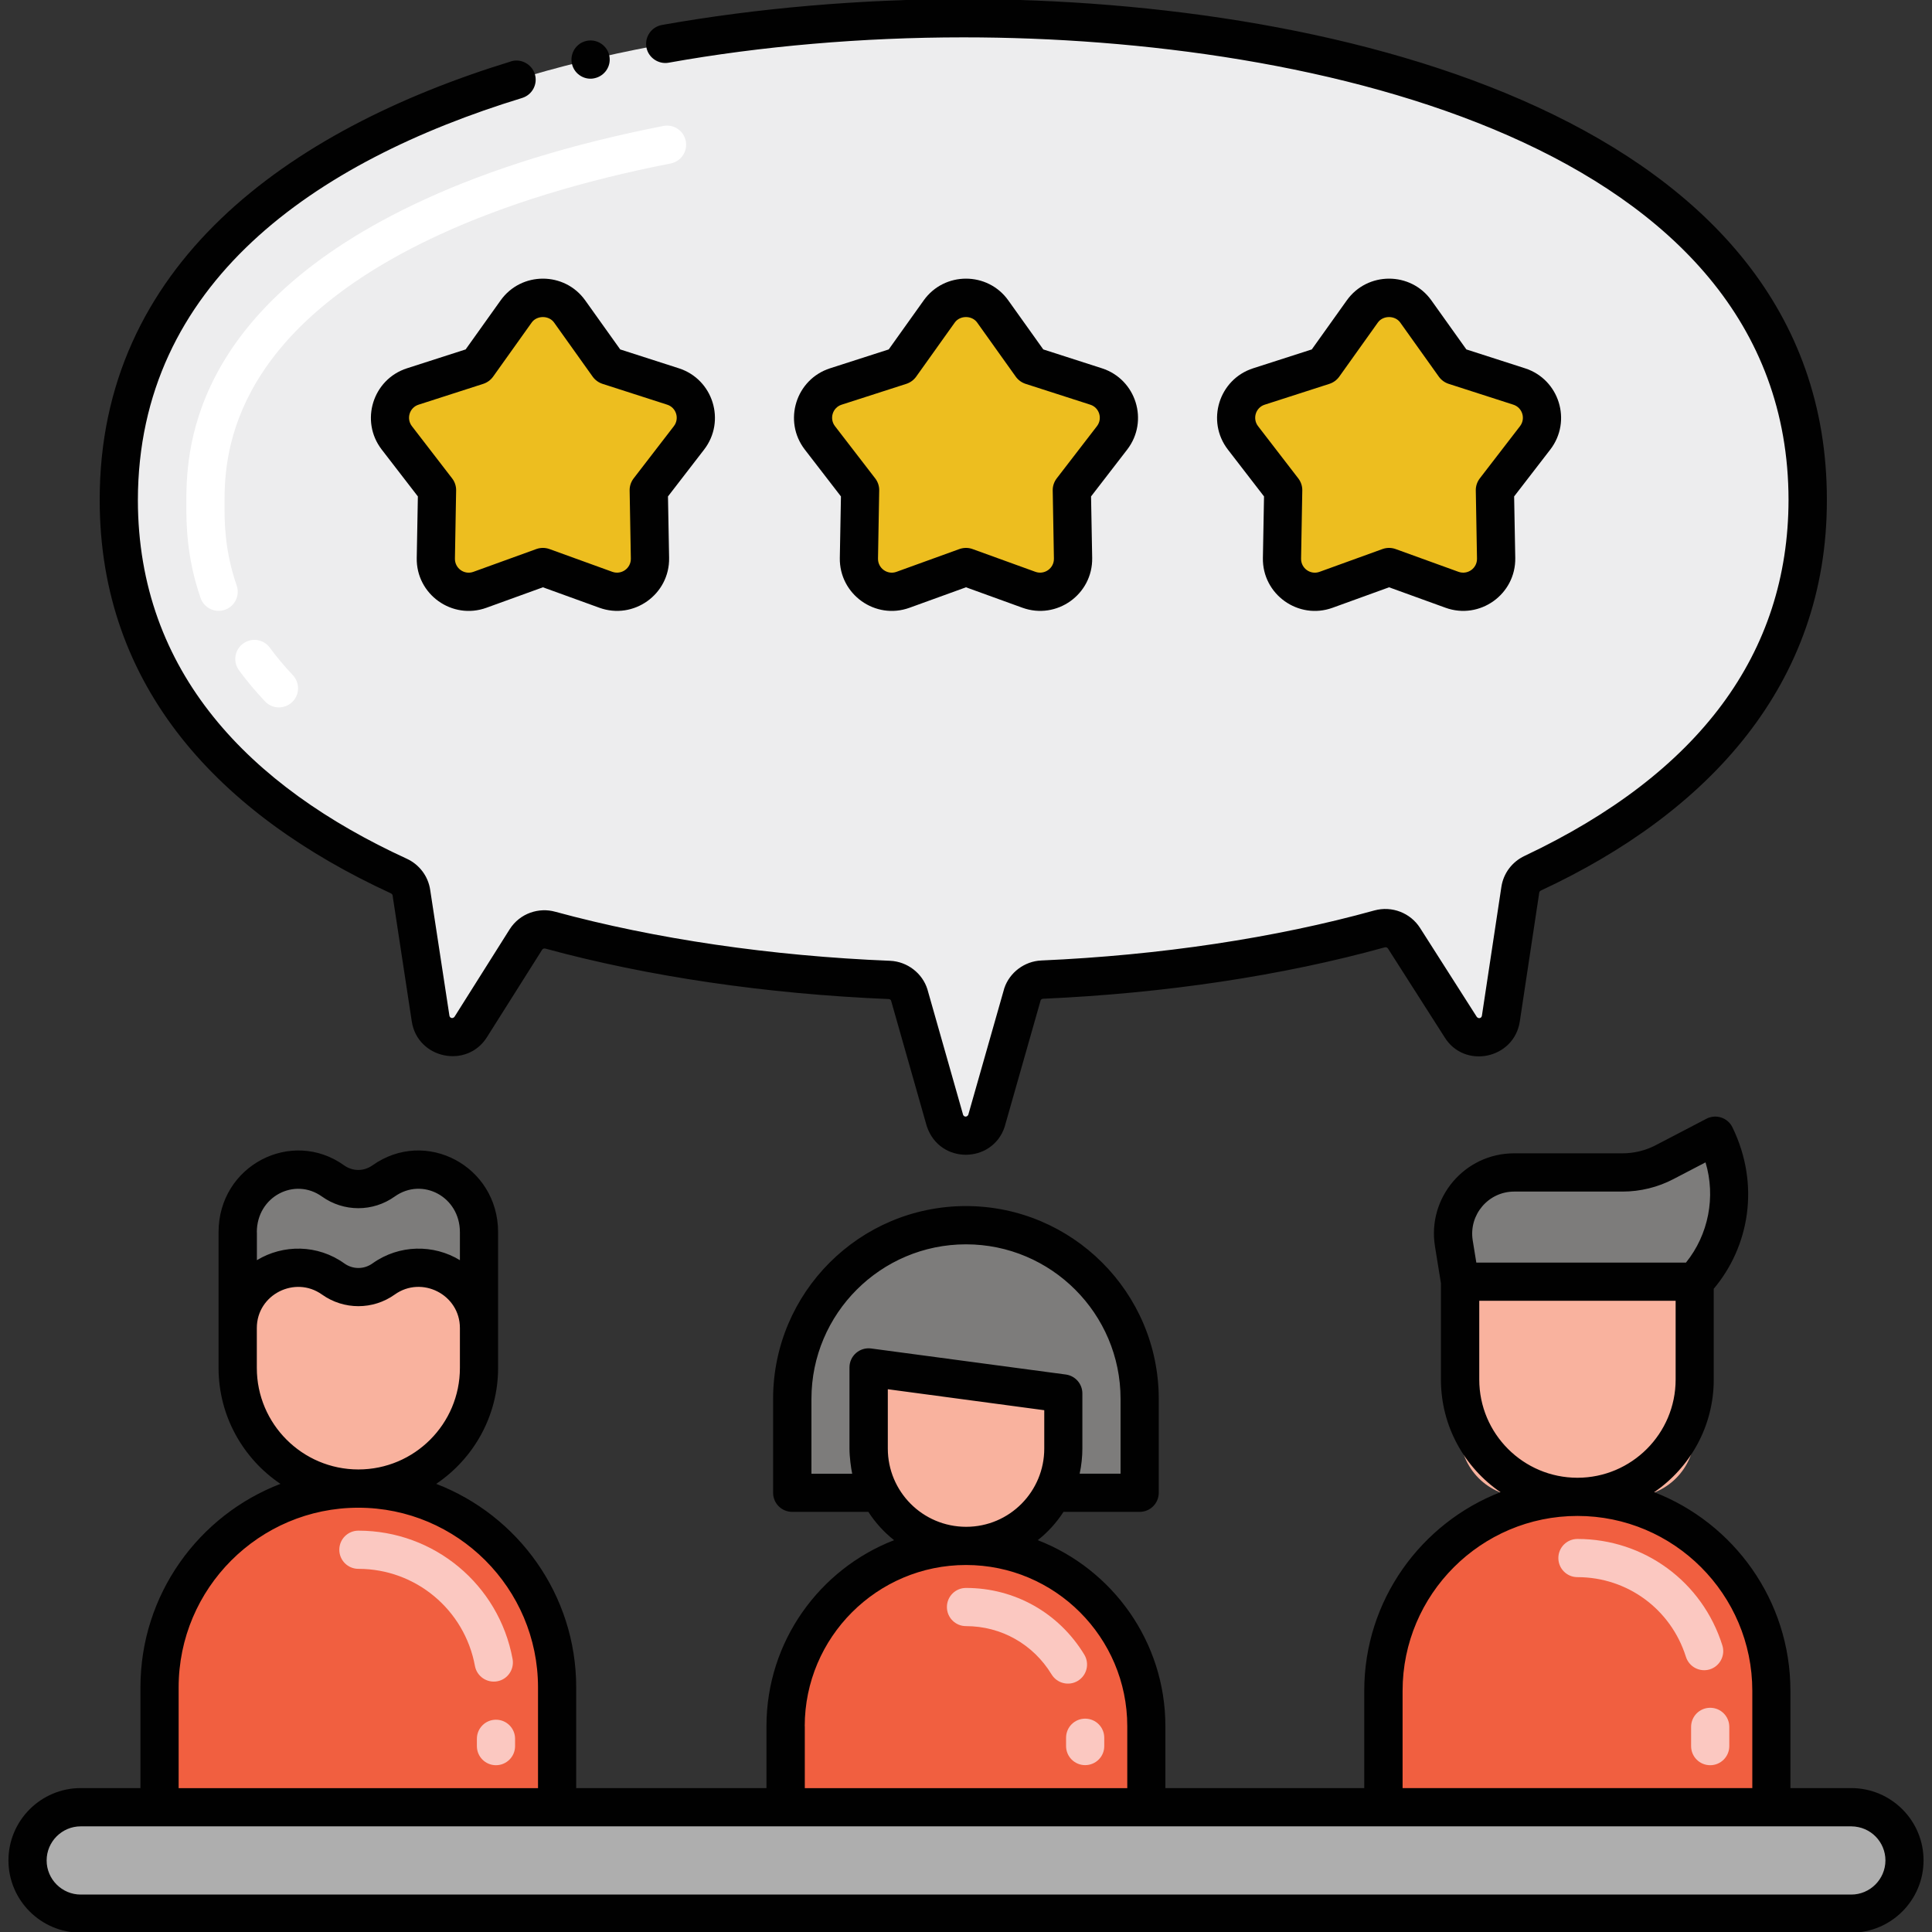
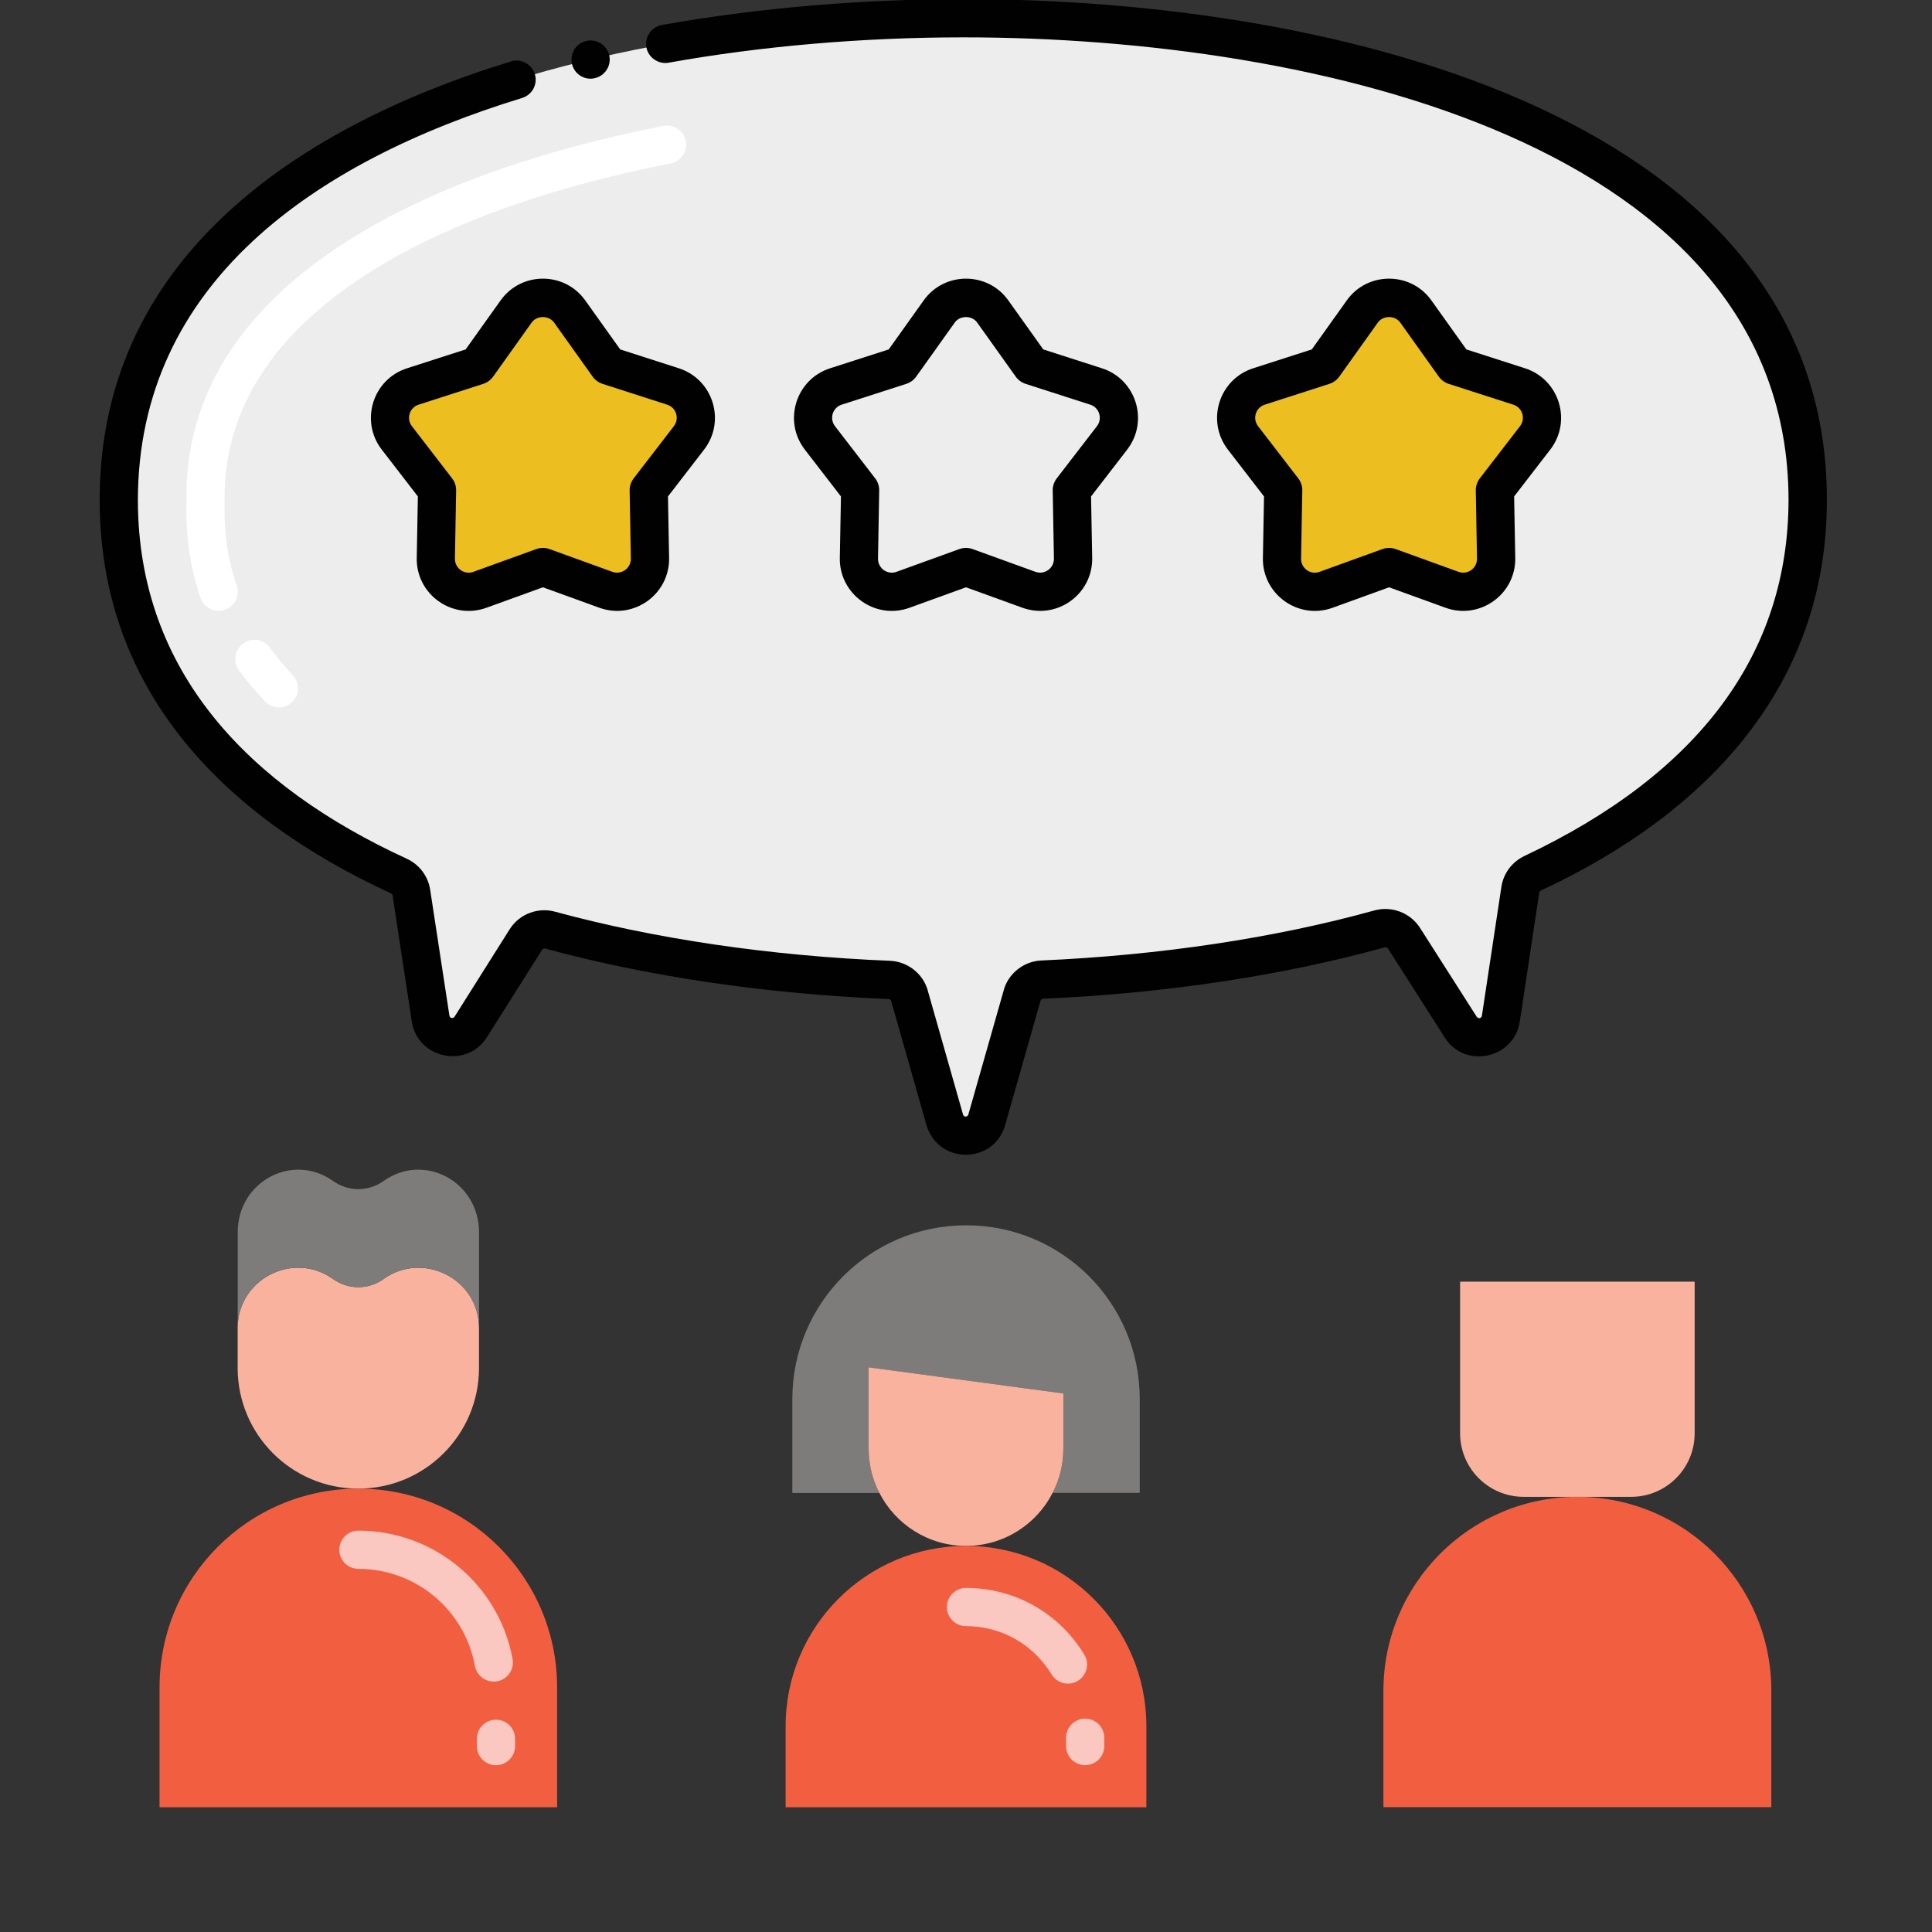
<svg xmlns="http://www.w3.org/2000/svg" version="1.1" id="Layer_1" x="0px" y="0px" viewBox="0 0 256 256" style="enable-background:new 0 0 256 256;" xml:space="preserve">
  <rect x="0" y="0" width="256" height="256" fill="#333333" stroke="none" />
  <style type="text/css">
	.st0{fill:#F0BD61;}
	.st1{fill:#010101;}
	.st2{fill:#FFFFFF;}
	.st3{fill:#93CEB5;}
	.st4{fill:#77C3D2;}
	.st5{fill:#F37879;}
	.st6{fill:#EDBE1F;}
	.st7{fill:#73C1E7;}
	.st8{fill:#FBCAC2;}
	.st9{fill:#F9B49F;}
	.st10{fill:#7D7C7B;}
	.st11{fill:#F15F40;}
	.st12{fill:#68AED3;}
	.st13{fill:#C7E3F7;}
	.st14{fill:#AFAFAE;}
	.st15{fill:#D8B0B4;}
	.st16{fill:#4D3138;}
	.st17{fill:#77C5D3;}
	.st18{fill:#284342;}
	.st19{fill:#EDEDEE;}
	.st20{fill:#F9B29E;}
	.st21{fill:#FBC8C1;}
	.st22{fill:#AEAEAE;}
	.st23{fill:#F6C260;}
	.st24{fill:#F5BD57;}
	.st25{fill:#CECECD;}
	.st26{fill:#EEBF20;}
	.st27{fill:#E0EDF9;}
	.st28{fill:#6DAADC;}
	.st29{fill:#F36E40;}
	.st30{fill:#EC5829;}
	.st31{fill:#876761;}
	.st32{fill:#2D5872;}
	.st33{fill:#FCB027;}
	.st34{fill:#F78F27;}
	.st35{fill:#785247;}
	.st36{fill:#D7D8D9;}
	.st37{fill:#F5BD57;stroke:#010101;stroke-miterlimit:10;}
	.st38{fill:none;stroke:#010101;stroke-miterlimit:10;}
	.st39{fill:#EC5F5E;}
	.st40{fill:#7D7E7E;}
	.st41{fill:#919090;}
	.st42{fill:#385068;}
	.st43{fill:#445C73;}
	.st44{fill:#ECEAF0;}
	.st45{fill:#DAD7E4;}
	.st46{fill:#DD8661;}
	.st47{fill:#F19B76;}
	.st48{fill:#FFCB66;}
	.st49{fill:#FFDD77;}
	.st50{fill:#FEDCC6;}
	.st51{fill:#C5C2D7;}
	.st52{fill:#73A9DB;}
	.st53{fill:#88B9E4;}
	.st54{fill:#D95769;}
	.st55{fill:#F16775;}
</style>
  <g>
    <g>
      <g>
        <path class="st19" d="M239.56,66.24c0-47.68-61.17-63.81-111.9-63.81c-50.24,0-111.9,16.04-111.9,63.81     c0,23.88,15.39,39.84,37.09,49.83c0.89,0.41,1.52,1.23,1.67,2.2l2.55,16.69c0.41,2.65,3.89,3.38,5.32,1.11l7.31-11.58     c0.68-1.08,1.99-1.58,3.23-1.24c14.32,3.91,29.89,5.98,44.94,6.6c1.2,0.05,2.24,0.82,2.63,1.95l4.76,16.73     c0.9,2.61,4.59,2.61,5.49,0l4.77-16.76c0.39-1.13,1.42-1.9,2.62-1.95c15-0.66,30.49-2.78,44.71-6.72     c1.23-0.34,2.54,0.15,3.23,1.23l7.52,11.79c1.44,2.26,4.92,1.52,5.32-1.13l2.58-17.08c0.15-0.96,0.77-1.78,1.65-2.19     C224.49,105.7,239.56,89.82,239.56,66.24z" />
      </g>
      <g>
        <path class="st2" d="M35.12,92.94c-1.26-1.33-2.42-2.71-3.45-4.12c-0.83-1.13-0.59-2.71,0.54-3.54c1.13-0.83,2.71-0.59,3.54,0.54     c0.91,1.24,1.94,2.46,3.05,3.64c0.96,1.02,0.92,2.62-0.1,3.58C37.68,94,36.08,93.96,35.12,92.94z M26.58,79.24     c-1.89-5.45-1.89-9.97-1.89-12.39c0-6.41,0-25.9,31.5-40.39c8.94-4.11,19.61-7.4,31.71-9.77c1.37-0.27,2.7,0.63,2.97,2     c0.27,1.37-0.63,2.7-2,2.97c-11.7,2.29-21.98,5.46-30.56,9.4C29.75,44.2,29.75,61.25,29.75,66.85c0,2.28,0,6.08,1.61,10.73     c0.46,1.32-0.24,2.76-1.56,3.22C28.49,81.26,27.04,80.57,26.58,79.24z" />
      </g>
      <g>
        <path class="st20" d="M216.13,198.34H201.9c-4.66,0-8.43-3.77-8.43-8.43v-20.08h31.08v20.08     C224.56,194.57,220.78,198.34,216.13,198.34z" />
      </g>
      <g>
-         <path class="st10" d="M227.29,150.49l-6.71,3.5c-1.72,0.9-3.64,1.37-5.58,1.37h-14.36c-4.99,0-8.79,4.46-7.99,9.38l0.82,5.09     h31.08l0,0C229.14,164.95,230.72,157.54,227.29,150.49z" />
-       </g>
+         </g>
      <g>
        <path class="st10" d="M151.02,185.37v12.44h-11.54c0.91-1.75,1.42-3.75,1.42-5.87v-7.3l-25.79-3.45v10.76     c0,2.12,0.51,4.11,1.42,5.87h-11.54v-12.44c0-12.71,10.3-23.02,23.02-23.02C140.72,162.35,151.02,172.64,151.02,185.37z" />
      </g>
      <g>
        <path class="st20" d="M115.1,181.18v10.76c0,2.12,0.51,4.11,1.42,5.87c2.13,4.17,6.47,7.03,11.48,7.03c5,0,9.35-2.86,11.48-7.03     c0.91-1.75,1.42-3.75,1.42-5.87v-7.3L115.1,181.18z" />
      </g>
      <g>
        <path class="st20" d="M63.47,175.97v5.29c0,8.83-7.16,15.99-15.99,15.99c-8.83,0-15.99-7.15-15.99-15.99v-5.29     c0-6.52,7.4-10.24,12.63-6.5c2.03,1.45,4.68,1.45,6.71,0C56.06,165.74,63.47,169.45,63.47,175.97z" />
      </g>
      <g>
        <path class="st10" d="M50.84,156.48c-2.03,1.45-4.69,1.45-6.72,0c-5.28-3.77-12.62,0.01-12.62,6.8v12.69     c0-6.52,7.4-10.24,12.63-6.5c2.03,1.45,4.68,1.45,6.71,0c5.23-3.73,12.63-0.02,12.63,6.5v-12.69     C63.47,156.56,56.2,152.68,50.84,156.48z" />
      </g>
      <g>
        <path class="st11" d="M47.48,197.25L47.48,197.25c-14.55,0-26.34,11.79-26.34,26.34v15.88h52.68v-15.88     C73.82,209.04,62.03,197.25,47.48,197.25z" />
        <g>
          <path class="st21" d="M65.72,233.9c-1.4,0-2.53-1.13-2.53-2.53v-0.97c0-1.4,1.13-2.53,2.53-2.53c1.4,0,2.53,1.13,2.53,2.53v0.97      C68.25,232.76,67.12,233.9,65.72,233.9z M62.93,220.74c-1.37-7.45-7.86-12.86-15.44-12.86c-1.4,0-2.53-1.13-2.53-2.53      c0-1.4,1.13-2.53,2.53-2.53c10.03,0,18.62,7.15,20.43,17.01c0.25,1.38-0.66,2.7-2.03,2.95      C64.49,223.03,63.18,222.11,62.93,220.74z" />
        </g>
      </g>
      <g>
        <path class="st11" d="M209.01,198.34L209.01,198.34c-14.19,0-25.7,11.51-25.7,25.7v15.42h51.4v-15.42     C234.72,209.85,223.21,198.34,209.01,198.34z" />
        <g>
-           <path class="st21" d="M226.61,233.9c-1.4,0-2.53-1.13-2.53-2.53v-2.55c0-1.4,1.13-2.53,2.53-2.53c1.4,0,2.53,1.13,2.53,2.53      v2.55C229.14,232.76,228.01,233.9,226.61,233.9z M223.39,219.53c-1.99-6.31-7.76-10.55-14.37-10.55c-1.4,0-2.53-1.13-2.53-2.53      c0-1.4,1.13-2.53,2.53-2.53c8.83,0,16.55,5.66,19.2,14.1c0.42,1.33-0.32,2.76-1.66,3.18      C225.23,221.61,223.81,220.87,223.39,219.53z" />
-         </g>
+           </g>
      </g>
      <g>
        <path class="st11" d="M151.9,228.74v10.73h-47.8v-10.73c0-13.2,10.7-23.9,23.9-23.9C141.19,204.84,151.9,215.53,151.9,228.74z" />
      </g>
      <g>
        <path class="st21" d="M143.79,233.89c-1.4,0-2.53-1.13-2.53-2.53v-1.1c0-1.4,1.13-2.53,2.53-2.53c1.4,0,2.53,1.13,2.53,2.53v1.1     C146.33,232.76,145.19,233.89,143.79,233.89z M139.34,221.87c-2.43-4-6.67-6.4-11.34-6.4c-1.4,0-2.53-1.13-2.53-2.53     s1.13-2.53,2.53-2.53c6.45,0,12.31,3.3,15.67,8.83c0.73,1.2,0.35,2.75-0.85,3.48C141.62,223.45,140.07,223.06,139.34,221.87z" />
      </g>
      <g>
-         <path class="st22" d="M245.3,239.47H10.7c-3.89,0-7.05,3.16-7.05,7.05c0,3.9,3.16,7.05,7.05,7.05H245.3     c3.89,0,7.05-3.16,7.05-7.05C252.35,242.6,249.17,239.47,245.3,239.47z" />
-       </g>
+         </g>
      <g>
        <g>
          <path class="st1" d="M78.84,10.35c1.28-0.3,2.22-1.6,1.88-3.05c-0.32-1.34-1.7-2.2-3.05-1.87c-1.34,0.31-2.2,1.67-1.88,3.05      C76.13,9.91,77.58,10.69,78.84,10.35z" />
          <path class="st1" d="M51.79,118.37c0.13,0.06,0.21,0.16,0.23,0.28l2.54,16.68c0.75,4.97,7.32,6.33,9.97,2.09l7.31-11.58      c0.07-0.1,0.17-0.16,0.3-0.16c0.04,0,0.07,0,0.11,0.01c13.6,3.71,29.33,6.02,45.5,6.69c0.15,0.01,0.26,0.08,0.32,0.2l4.73,16.64      c1.7,5.11,8.68,4.96,10.31,0.13l4.78-16.8c0.06-0.13,0.17-0.2,0.32-0.21c16.11-0.71,31.76-3.06,45.27-6.81      c0.15-0.04,0.33,0,0.43,0.15l7.52,11.78c2.63,4.23,9.19,2.86,9.95-2.1l2.58-17.09c0.02-0.11,0.1-0.21,0.22-0.27      c22.24-10.36,37.93-27.33,37.89-51.77c0.04-50.2-63.88-66.35-114.43-66.35c-13.61,0-27.41,1.2-39.94,3.43      c-1.41,0.26-2.29,1.61-2.05,2.95c0.24,1.36,1.58,2.29,2.94,2.05c12.24-2.2,25.73-3.36,39.04-3.36h0.08      c46.79,0,109.23,14.3,109.28,61.28c-0.03,20.34-11.79,36.22-34.97,47.18c-1.66,0.78-2.81,2.31-3.08,4.11l-2.58,17.07      c-0.06,0.35-0.46,0.43-0.68,0.15l-7.52-11.79c-1.27-1.98-3.71-2.95-6.05-2.31c-13.15,3.65-28.42,5.94-44.14,6.63      c-2.21,0.1-4.18,1.57-4.89,3.66l-4.78,16.79c-0.16,0.31-0.54,0.31-0.68,0.01l-4.73-16.63c-0.65-2.12-2.65-3.69-4.95-3.79      c-15.8-0.64-31.14-2.9-44.37-6.5c-2.13-0.6-4.67,0.17-6.04,2.33l-7.3,11.58c-0.21,0.29-0.62,0.21-0.68-0.14l-2.55-16.68      c-0.27-1.81-1.44-3.35-3.11-4.12c-20.82-9.56-35.6-24.71-35.62-47.52c0.04-28.64,23.31-44.83,50.92-53.28      c1.34-0.42,2.09-1.83,1.68-3.17c-0.41-1.31-1.84-2.09-3.16-1.68c-0.01,0.01-0.01,0.01-0.01,0.01      c-29.78,9.13-54.53,27.1-54.49,58.12C13.21,91.15,29.17,107.95,51.79,118.37z" />
-           <path class="st1" d="M245.3,236.93h-8.06v-12.89c0-11.98-7.5-22.23-18.05-26.32c4.76-3.26,7.89-8.73,7.89-14.92v-12.03      c4.7-5.59,6.18-13.77,2.48-21.39c-0.62-1.28-2.18-1.8-3.45-1.14l-6.71,3.5c-1.35,0.71-2.88,1.08-4.41,1.08h-14.36      c-6.55,0-11.53,5.87-10.49,12.32l0.79,4.89v12.77c0,6.19,3.13,11.66,7.89,14.92c-10.55,4.1-18.05,14.35-18.05,26.32v12.89      h-26.35v-8.2c0-11.22-7.03-20.82-16.91-24.65c1.32-1.04,2.47-2.3,3.41-3.75h10.09c1.4,0,2.53-1.13,2.53-2.53v-12.44      c0-14.09-11.46-25.55-25.55-25.55s-25.55,11.46-25.55,25.55v12.44c0,1.4,1.13,2.53,2.53,2.53h10.09      c0.94,1.45,2.09,2.71,3.41,3.75c-9.88,3.83-16.91,13.43-16.91,24.65v8.2H76.35v-13.35c0-12.28-7.72-22.8-18.55-26.96      c4.94-3.33,8.2-8.97,8.2-15.37c0-10.49,0-7.93,0-17.98c0-8.78-9.6-13.85-16.64-8.86c-1.15,0.82-2.63,0.82-3.77,0      c-6.94-4.96-16.63,0-16.63,8.86c0,10.03,0,7.51,0,17.98c0,6.39,3.26,12.04,8.2,15.37c-10.84,4.16-18.55,14.67-18.55,26.96v13.35      H10.7c-5.28,0-9.58,4.3-9.58,9.58s4.3,9.58,9.58,9.58H245.3c5.28,0,9.58-4.3,9.58-9.58      C254.89,241.24,250.59,236.93,245.3,236.93z M200.64,157.89h14.36c2.34,0,4.68-0.57,6.75-1.66l4.24-2.21      c1.37,4.54,0.41,9.56-2.59,13.28h-27.78l-0.48-2.96C194.61,160.95,197.22,157.89,200.64,157.89z M196.01,182.8v-10.44h26.02      v10.44c0,7.17-5.84,13.01-13.01,13.01C201.84,195.81,196.01,189.97,196.01,182.8z M185.85,224.04      c0-12.77,10.39-23.17,23.17-23.17s23.17,10.39,23.17,23.17v12.89h-46.34V224.04z M117.64,191.94v-7.86l20.73,2.78v5.09      c0,5.65-4.56,10.36-10.36,10.36C122.24,202.3,117.64,197.63,117.64,191.94z M107.52,195.27v-9.91c0-11.3,9.19-20.48,20.48-20.48      s20.48,9.19,20.48,20.48v9.91h-5.42c0.24-1.08,0.36-2.3,0.36-3.33v-7.3c0-1.27-0.94-2.34-2.2-2.51l-25.79-3.45      c-1.53-0.2-2.87,0.99-2.87,2.51v10.76c0,1.11,0.2,2.57,0.36,3.33H107.52z M106.63,228.74c0-11.78,9.58-21.37,21.37-21.37      s21.37,9.58,21.37,21.37v8.2h-42.73V228.74z M34.03,163.28c0-4.76,5.02-7.31,8.62-4.74c2.89,2.07,6.77,2.07,9.66,0      c3.65-2.59,8.63,0.01,8.63,4.73v3.71c-3.47-2.12-8.05-2.09-11.57,0.42c-1.14,0.82-2.62,0.82-3.76,0      c-3.51-2.51-8.08-2.54-11.57-0.42V163.28z M34.03,181.26v-5.29c0-4.45,5.07-6.98,8.63-4.44c2.89,2.06,6.77,2.06,9.65,0      c3.57-2.55,8.63,0,8.63,4.44v5.29c0,7.42-6.03,13.45-13.45,13.45S34.03,188.68,34.03,181.26z M23.67,223.59      c0-13.13,10.68-23.81,23.81-23.81s23.81,10.68,23.81,23.81v13.35H23.67V223.59z M245.3,251.04H10.7c-2.49,0-4.52-2.03-4.52-4.52      c0-2.49,2.03-4.52,4.52-4.52c5.91,0,231.81,0,234.61,0c2.61,0.03,4.52,2.11,4.52,4.52C249.82,249.01,247.79,251.04,245.3,251.04      z" />
        </g>
      </g>
    </g>
    <g>
      <g>
        <g>
          <path class="st6" d="M75.49,41.27l5.12,7.18l8.57,2.76c2.87,0.92,3.96,4.42,2.12,6.81l-5.33,6.92l0.16,9.04      c0.06,3.06-2.97,5.22-5.84,4.18l-8.34-3.02l-8.34,3.02c-2.87,1.04-5.9-1.12-5.84-4.18l0.16-9.04l-5.33-6.92      c-1.84-2.39-0.76-5.88,2.12-6.81l8.57-2.76l5.12-7.18C70.13,38.83,73.75,38.83,75.49,41.27z" />
        </g>
        <g>
-           <path class="st6" d="M131.55,41.27l5.12,7.18l8.57,2.76c2.87,0.92,3.96,4.42,2.12,6.81l-5.33,6.92l0.16,9.04      c0.06,3.06-2.97,5.22-5.84,4.18L128,75.12l-8.34,3.02c-2.87,1.04-5.9-1.12-5.84-4.18l0.16-9.04l-5.33-6.92      c-1.84-2.39-0.76-5.88,2.12-6.81l8.57-2.76l5.12-7.18C126.19,38.83,129.81,38.83,131.55,41.27z" />
-         </g>
+           </g>
        <g>
          <path class="st6" d="M187.61,41.27l5.12,7.18l8.57,2.76c2.87,0.92,3.96,4.42,2.12,6.81l-5.33,6.92l0.16,9.04      c0.06,3.06-2.97,5.22-5.84,4.18l-8.34-3.02l-8.34,3.02c-2.87,1.04-5.9-1.12-5.84-4.18l0.16-9.04l-5.33-6.92      c-1.84-2.39-0.76-5.88,2.12-6.81l8.57-2.76l5.12-7.18C182.25,38.83,185.87,38.83,187.61,41.27z" />
        </g>
      </g>
      <g>
        <path class="st1" d="M89.95,48.8l-7.77-2.5l-4.63-6.49c-2.74-3.85-8.48-3.85-11.22,0l-4.63,6.49l-7.77,2.5     c-4.54,1.46-6.26,6.99-3.35,10.77l4.79,6.21l-0.15,8.15c-0.09,4.83,4.7,8.25,9.24,6.6l7.48-2.71l7.48,2.71     c4.53,1.64,9.32-1.77,9.24-6.6l-0.15-8.15l4.79-6.21C96.21,55.79,94.49,50.26,89.95,48.8z M89.29,56.47l-5.33,6.92     c-0.35,0.46-0.54,1.02-0.53,1.59l0.16,9.04c0.02,1.28-1.24,2.18-2.45,1.75l-8.34-3.02c-0.56-0.2-1.17-0.2-1.73,0l-8.34,3.02     c-1.2,0.44-2.47-0.46-2.45-1.75l0.16-9.04c0.01-0.57-0.18-1.14-0.53-1.59l-5.33-6.92c-0.77-1-0.32-2.47,0.89-2.85l8.57-2.76     c0.52-0.17,0.97-0.5,1.29-0.94l5.12-7.18c0.69-0.97,2.28-0.97,2.97,0l5.12,7.18c0.32,0.44,0.77,0.77,1.29,0.94l8.57,2.76     C89.61,54,90.06,55.47,89.29,56.47z" />
        <path class="st1" d="M146.01,48.8l-7.77-2.5l-4.63-6.49c-2.74-3.85-8.48-3.85-11.22,0l-4.63,6.49l-7.77,2.5     c-4.54,1.46-6.26,6.99-3.35,10.77l4.79,6.21l-0.15,8.15c-0.08,4.82,4.7,8.25,9.24,6.6l7.48-2.71l7.48,2.71     c4.54,1.64,9.32-1.77,9.24-6.6l-0.15-8.15l4.79-6.21C152.27,55.79,150.55,50.26,146.01,48.8z M145.35,56.47l-5.33,6.92     c-0.35,0.46-0.54,1.02-0.53,1.59l0.16,9.04c0.02,1.28-1.25,2.18-2.45,1.75l-8.34-3.02c-0.55-0.2-1.16-0.2-1.73,0l-8.34,3.02     c-1.2,0.44-2.47-0.47-2.45-1.75l0.16-9.04c0.01-0.57-0.18-1.14-0.53-1.59l-5.33-6.92c-0.77-1-0.32-2.47,0.89-2.85l8.57-2.76     c0.52-0.17,0.97-0.5,1.29-0.94l5.12-7.18c0.69-0.97,2.28-0.97,2.97,0l5.12,7.18c0.32,0.44,0.77,0.77,1.29,0.94l8.57,2.76     C145.67,54,146.12,55.47,145.35,56.47z" />
        <path class="st1" d="M202.07,48.8l-7.77-2.5l-4.63-6.49c0,0,0,0,0,0c-2.74-3.85-8.48-3.85-11.22,0l-4.63,6.49l-7.77,2.5     c-4.54,1.46-6.26,6.99-3.35,10.77l4.79,6.21l-0.15,8.15c-0.09,4.83,4.71,8.25,9.24,6.6l7.48-2.71l7.48,2.71     c4.53,1.64,9.32-1.77,9.24-6.6l-0.15-8.15l4.79-6.21C208.33,55.79,206.61,50.26,202.07,48.8z M201.41,56.47l-5.33,6.92     c-0.35,0.46-0.54,1.02-0.53,1.59l0.16,9.04c0.02,1.29-1.25,2.18-2.45,1.75l-8.34-3.02c-0.56-0.2-1.17-0.2-1.73,0l-8.34,3.02     c-1.2,0.44-2.47-0.46-2.45-1.75l0.16-9.04c0.01-0.57-0.18-1.14-0.53-1.59l-5.33-6.92c-0.77-1-0.32-2.47,0.89-2.85l8.57-2.76     c0.52-0.17,0.97-0.5,1.29-0.94l5.12-7.18c0.69-0.97,2.28-0.97,2.97,0l5.12,7.18c0.32,0.44,0.77,0.77,1.29,0.94l8.57,2.76     C201.73,54.01,202.18,55.47,201.41,56.47z" />
      </g>
    </g>
  </g>
</svg>